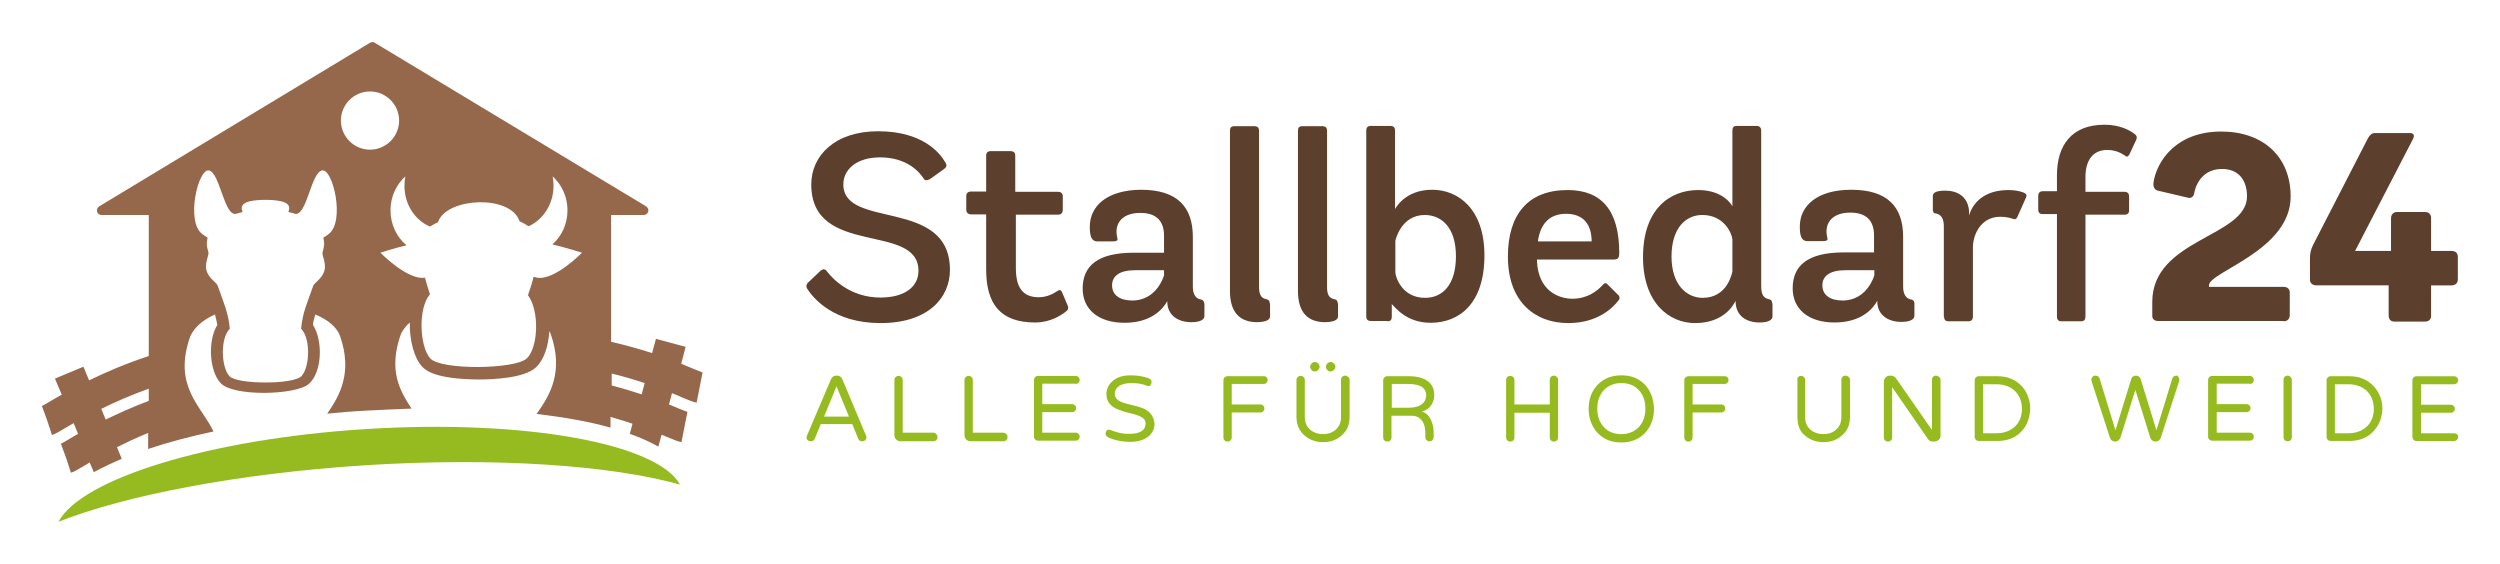
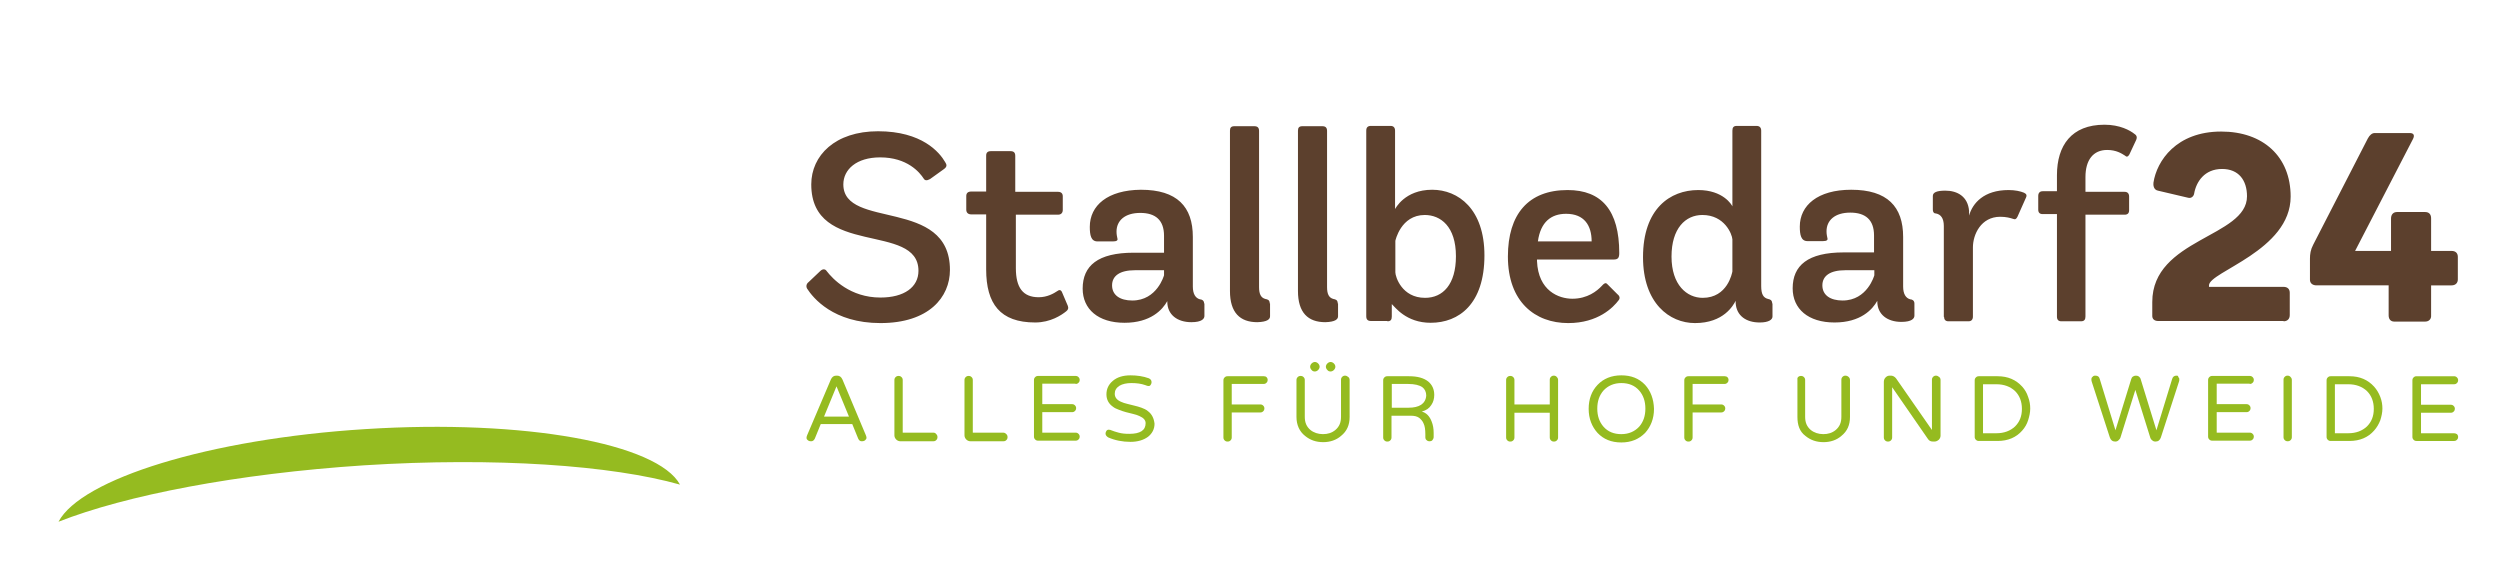
<svg xmlns="http://www.w3.org/2000/svg" id="Ebene_1" x="0px" y="0px" viewBox="0 0 841.9 189.9" style="enable-background:new 0 0 841.9 189.9;" xml:space="preserve">
  <style type="text/css">	.st0{fill:#95684C;}	.st1{fill:#95BB20;}	.st2{fill:#5C402D;}</style>
-   <path class="st0" d="M229.6,133.8c2.5,1,3.8,1.6,5,1.8l2-10.2c-0.4-0.1-1.8-0.7-3.1-1.2c-1.1-0.5-2.5-1-4.1-1.7l1.5-5.7l-10-2.7 l-1.3,4.8c-4-1.3-8.6-2.6-13.8-3.8V72.4h11c0.7,0,1.3-0.5,1.5-1.1c0.2-0.7-0.1-1.4-0.7-1.8l-91.4-55.1c-0.5-0.3-1.1-0.3-1.6,0 L33.4,69.5c-0.6,0.4-0.9,1.1-0.7,1.8c0.2,0.7,0.8,1.1,1.5,1.1h15.9v47.5c-7.9,2.6-14.6,5.5-20.1,8.2l-1.9-4.6l-9.6,4l2.3,5.4 c-1.5,0.8-2.8,1.6-3.8,2.2c-1.2,0.7-2.5,1.5-2.9,1.6l1.8,4.9l1.6,4.9c1.2-0.4,2.4-1.1,4.7-2.5c0.8-0.4,1.6-1,2.6-1.5l1.5,3.6 c-1.1,0.6-2,1.2-2.9,1.7c-1.2,0.7-2.5,1.5-2.9,1.6l1.8,4.9l0,0l1.6,4.9c1.2-0.4,2.4-1.1,4.7-2.5c0.5-0.3,1.1-0.6,1.6-1l1.4,3.3 c2.8-1.5,5.9-3,9.4-4.5l-1.6-3.9c3-1.5,6.5-3.2,10.5-4.8v5.4c6.5-2.2,14-4.2,22-5.9c-4.1-8.7-13.8-15.2-7.8-32.1 c1.5-3.2,4.5-5.6,8.3-7.3c0.3,1.2,0.6,2.4,0.8,3.5c-3.4,5.6-2.6,15.7,1.1,19.6c2.1,2.3,8.3,3.3,14.5,3.3c6.5,0,13.2-1.1,15.3-3.1 c4.3-3.9,4.8-14.2,1.3-19.8c0.1-1.1,0.4-2.3,0.8-3.5c4.1,1.7,7.2,4.2,8.3,7.2c4.3,12.3,0,20-4.3,26.2c4.2-0.4,8.5-0.8,12.8-1 c5.3-0.3,10.5-0.5,15.6-0.7c-4-6.1-7.9-12.9-3.6-25.1c0.7-1.5,1.8-2.8,3-3.9c-0.1,5.9,1.4,11.8,4.1,14.8c1,1,3.5,3.8,15.7,4.3 c0.6,0,1.7,0.1,3.1,0.1c5.5,0,15.8-0.5,19.6-4.1c2.7-2.5,4.2-7.2,4.5-12.2c0.2,0.4,0.4,0.7,0.5,1.1c4.4,12.7-0.3,20.5-4.8,26.8 c9.4,1.1,17.8,2.6,24.9,4.6v-3.6c2.7,0.8,5.2,1.5,7.4,2.3l-0.9,3.4c3.7,1.3,7,2.8,9.6,4.3l1.1-4c0.6,0.2,1.2,0.5,1.7,0.7 c2.5,1,3.8,1.6,5,1.8l2-10.2c-0.4-0.1-1.8-0.7-3.1-1.2c-0.9-0.4-1.9-0.8-3.1-1.3l1-3.8C227.9,133,228.8,133.4,229.6,133.8z  M50.1,135c-5.6,2.1-10.4,4.3-14.5,6.3l-1.5-3.6c4.4-2.2,9.8-4.6,16-6.8V135z M110.7,78.8c-0.6,0.5-1.2,0.9-1.8,1.2 c0.4,2.3,0.4,2.3-0.3,5.1c-0.2,0.9,1.4,3.7,0.6,6.2c-0.8,2.6-3.3,3.9-3.7,4.9c-2,5.7-3.6,9-4.1,14.5c0,0,0.1,0,0.1,0.1 c3.2,3.4,2.8,13,0,15.9c-1.4,1.4-6.6,2.1-11.9,2.1v0c-0.1,0-0.1,0-0.2,0c-0.1,0-0.1,0-0.2,0v0c-5.3,0-10.6-0.7-11.9-2.1 c-2.8-2.9-3.2-12.6,0-15.9c0,0,0.1,0,0.1-0.1c-0.5-5.4-2.1-8.8-4.1-14.5c-0.4-1.1-2.9-2.4-3.7-4.9c-0.8-2.6,0.8-5.4,0.6-6.2 c-0.7-2.8-0.7-2.8-0.3-5.1c-0.6-0.3-1.2-0.7-1.8-1.2c-5.6-4.1-1.4-22.2,2.3-21.4c3.7,0.9,5.1,15.5,9.1,14.6c0.7-0.2,1.5-0.4,2.2-0.6 c-0.8-2-0.5-4,7.5-4.1v0c0.1,0,0.1,0,0.2,0c0.1,0,0.1,0,0.2,0v0c8,0.1,8.3,2.1,7.5,4.1c0.8,0.2,1.5,0.3,2.2,0.6 c4,0.9,5.4-13.7,9.1-14.6C112.1,56.5,116.3,74.6,110.7,78.8z M114.8,40.6c0-5.4,4.4-9.8,9.8-9.8c5.4,0,9.8,4.4,9.8,9.8 c0,5.4-4.4,9.8-9.8,9.8C119.2,50.4,114.8,46,114.8,40.6z M180.8,93.5c-0.4-0.1-0.8-0.2-1.1-0.3c-0.5,2.1-1.2,4.2-1.9,6.2 c4,5.5,3.4,17.7-0.4,21.3c-3.9,3.7-28.9,4-32.5,0c-3.6-4-4.2-16.9-0.1-21.6c-0.6-1.8-1.2-3.7-1.7-5.6c-5.8,1-15-8.4-15-8.4 s4.2-1.4,8.8-2.5c-3.3-2.7-5.4-7-5.4-11.8c0-4.6,2-8.7,5-11.4c-0.2,1-0.3,2.1-0.3,3.2c0,6.3,3.6,11.6,8.6,13.7 c0.8-0.5,1.7-1,2.7-1.5c0.1-0.2,0.1-0.4,0.2-0.5c3.3-7.7,23.9-8.8,27.2,0c0,0,0,0.1,0,0.2c1.2,0.5,2.2,1.1,3.1,1.7 c4.9-2.2,8.4-7.5,8.4-13.6c0-1.1-0.1-2.2-0.3-3.2c3,2.7,5,6.8,5,11.4c0,4.7-2,8.8-5.1,11.5c5,1.2,10,2.8,10,2.8 S186.7,94.6,180.8,93.5z M216.1,132.8c-3-1-6.4-2-10.1-3v-4c4.1,1,7.8,2.1,11.1,3.2L216.1,132.8z" />
  <path class="st1" d="M123.1,144.5c-52.7,3.3-95.8,16.8-103.4,31.2c22.6-8.9,60.2-16.2,102.9-19c44.2-2.8,83.4,0,106.4,6.5 C221.5,149.4,176.8,141.1,123.1,144.5z" />
  <g>
    <path class="st1" d="M362.2,129.3c0.4,0,0.7-0.1,1-0.4c0.3-0.3,0.4-0.6,0.4-0.9c0-0.4-0.1-0.7-0.4-1c-0.3-0.3-0.6-0.4-1-0.4h-12.6  c-0.4,0-0.7,0.1-1,0.4c-0.3,0.3-0.4,0.6-0.4,1v19c0,0.4,0.1,0.7,0.4,1c0.3,0.3,0.6,0.4,1,0.4h12.6c0.4,0,0.7-0.1,1-0.4  c0.3-0.3,0.4-0.6,0.4-0.9c0-0.4-0.1-0.7-0.4-1s-0.6-0.4-1-0.4H351v-6.9h10c0.4,0,0.7-0.1,1-0.4c0.3-0.3,0.4-0.6,0.4-0.9  c0-0.4-0.1-0.7-0.4-1c-0.3-0.3-0.6-0.4-1-0.4h-10v-6.9H362.2z" />
    <path class="st1" d="M425.6,126.7h-12.2c-0.4,0-0.7,0.1-1,0.4c-0.3,0.3-0.4,0.6-0.4,1v19.2c0,0.4,0.1,0.7,0.4,1  c0.3,0.3,0.6,0.4,1,0.4s0.7-0.1,1-0.4s0.4-0.6,0.4-1v-8.4h9.6c0.4,0,0.7-0.1,1-0.4c0.3-0.3,0.4-0.6,0.4-0.9c0-0.4-0.1-0.7-0.4-1  s-0.6-0.4-1-0.4h-9.6v-6.9h10.7c0.4,0,0.7-0.1,1-0.4c0.3-0.3,0.4-0.6,0.4-0.9c0-0.4-0.1-0.7-0.4-1  C426.3,126.8,426,126.7,425.6,126.7z" />
    <path class="st1" d="M453,126.5c-0.4,0-0.7,0.1-1,0.4c-0.3,0.3-0.4,0.6-0.4,1v12.5c0,1.9-0.6,3.3-1.9,4.4c-1.2,1-2.6,1.4-4.2,1.4  s-3.1-0.5-4.2-1.4c-1.3-1.1-1.9-2.5-1.9-4.4V128c0-0.4-0.1-0.7-0.4-1c-0.3-0.3-0.6-0.4-1-0.4c-0.4,0-0.7,0.1-1,0.4  c-0.3,0.3-0.4,0.6-0.4,1v12.4c0,2.7,1,4.9,2.9,6.4c1.7,1.4,3.7,2.1,6.1,2.1c2.3,0,4.4-0.7,6-2.1c2-1.6,2.9-3.7,2.9-6.4V128  c0-0.4-0.1-0.7-0.4-1C453.7,126.7,453.4,126.5,453,126.5z" />
    <path class="st1" d="M386.5,138.4c-0.6-0.5-1.3-0.8-2.1-1.1c-0.8-0.3-1.6-0.5-2.4-0.7c-0.8-0.2-1.6-0.4-2.4-0.6  c-0.8-0.2-1.5-0.4-2.1-0.7c-1.4-0.6-2.1-1.5-2.1-2.7c0-1.1,0.5-2,1.6-2.7c1-0.6,2.4-0.9,4-0.9c1.8,0,3.3,0.2,4.7,0.7  c0.5,0.2,0.8,0.3,1.1,0.3s0.5-0.1,0.7-0.4c0.2-0.3,0.3-0.6,0.3-0.9c0-0.6-0.3-1-0.9-1.3c-1.9-0.7-4-1-6.2-1c-2.5,0-4.5,0.6-6,1.9  c-1.4,1.2-2.1,2.7-2.1,4.5c0,1.7,0.7,3.1,2.1,4.1c0.6,0.5,1.3,0.8,2.1,1.1c0.8,0.3,1.6,0.6,2.4,0.8c0.8,0.2,1.6,0.4,2.4,0.6  c0.8,0.2,1.5,0.4,2.1,0.7c1.4,0.6,2.1,1.4,2.1,2.4c0,2.4-1.8,3.6-5.5,3.6c-1.4,0-2.5-0.1-3.6-0.4c-1-0.3-1.8-0.5-2.2-0.7  c-0.4-0.2-0.8-0.3-1.1-0.3c-0.3,0-0.6,0.1-0.8,0.4c-0.2,0.3-0.3,0.6-0.3,0.9c0,0.3,0.1,0.6,0.3,0.8c0.2,0.2,0.4,0.4,0.6,0.5  c2.3,1,4.8,1.5,7.5,1.5c2.4,0,4.4-0.6,5.9-1.7c1.4-1.1,2.2-2.6,2.2-4.4C388.6,140.9,387.9,139.4,386.5,138.4z" />
    <path class="st1" d="M337.8,145.7h-10.2V128c0-0.4-0.1-0.7-0.4-1c-0.3-0.3-0.6-0.4-1-0.4c-0.4,0-0.7,0.1-1,0.4  c-0.3,0.3-0.4,0.6-0.4,1v18.6c0,0.5,0.2,1,0.6,1.4c0.4,0.4,0.9,0.6,1.4,0.6h11.1c0.4,0,0.7-0.1,1-0.4c0.3-0.3,0.4-0.6,0.4-1  c0-0.4-0.1-0.7-0.4-1C338.5,145.8,338.2,145.7,337.8,145.7z" />
    <path class="st1" d="M442.8,125.1c0.4,0,0.8-0.2,1.1-0.5c0.3-0.3,0.5-0.7,0.5-1.1c0-0.4-0.2-0.8-0.5-1.1c-0.3-0.3-0.7-0.5-1.1-0.5  c-0.4,0-0.8,0.2-1.1,0.5c-0.3,0.3-0.5,0.7-0.5,1.1c0,0.4,0.2,0.8,0.5,1.1C442,125,442.4,125.1,442.8,125.1z" />
    <path class="st1" d="M448.1,125.1c0.4,0,0.8-0.2,1.1-0.5c0.3-0.3,0.5-0.7,0.5-1.1c0-0.4-0.2-0.8-0.5-1.1c-0.3-0.3-0.7-0.5-1.1-0.5  s-0.8,0.2-1.1,0.5c-0.3,0.3-0.5,0.7-0.5,1.1c0,0.4,0.2,0.8,0.5,1.1C447.3,125,447.7,125.1,448.1,125.1z" />
    <path class="st1" d="M314.3,145.7H304V128c0-0.4-0.1-0.7-0.4-1c-0.3-0.3-0.6-0.4-1-0.4c-0.4,0-0.7,0.1-1,0.4  c-0.3,0.3-0.4,0.6-0.4,1v18.6c0,0.5,0.2,1,0.6,1.4c0.4,0.4,0.9,0.6,1.4,0.6h11.1c0.4,0,0.7-0.1,1-0.4c0.3-0.3,0.4-0.6,0.4-1  c0-0.4-0.1-0.7-0.4-1C315,145.8,314.7,145.7,314.3,145.7z" />
    <path class="st1" d="M283.7,127.8c-0.4-0.9-1-1.3-1.8-1.3h-0.3c-0.8,0-1.4,0.4-1.8,1.3l-8,18.8c-0.1,0.3-0.2,0.5-0.2,0.8  s0.1,0.6,0.4,0.8c0.3,0.3,0.6,0.4,1.2,0.4c0.5,0,0.9-0.3,1.2-0.9l2-4.9h10.6l2,4.9c0.3,0.6,0.6,0.9,1.2,0.9c0.5,0,0.9-0.1,1.2-0.4  c0.3-0.3,0.4-0.5,0.4-0.8s-0.1-0.5-0.2-0.8L283.7,127.8z M277.5,140.3l4.2-10.2l4.2,10.2H277.5z" />
    <path class="st1" d="M757.6,129.3c0.4,0,0.7-0.1,1-0.4c0.3-0.3,0.4-0.6,0.4-0.9c0-0.4-0.1-0.7-0.4-1c-0.3-0.3-0.6-0.4-1-0.4H745  c-0.4,0-0.7,0.1-1,0.4c-0.3,0.3-0.4,0.6-0.4,1v19c0,0.4,0.1,0.7,0.4,1c0.3,0.3,0.6,0.4,1,0.4h12.6c0.4,0,0.7-0.1,1-0.4  c0.3-0.3,0.4-0.6,0.4-0.9c0-0.4-0.1-0.7-0.4-1s-0.6-0.4-1-0.4h-11.1v-6.9h10c0.4,0,0.7-0.1,1-0.4c0.3-0.3,0.4-0.6,0.4-0.9  c0-0.4-0.1-0.7-0.4-1c-0.3-0.3-0.6-0.4-1-0.4h-10v-6.9H757.6z" />
    <path class="st1" d="M770.4,126.5c-0.4,0-0.7,0.1-1,0.4c-0.3,0.3-0.4,0.6-0.4,1v19.3c0,0.4,0.1,0.7,0.4,1c0.3,0.3,0.6,0.4,1,0.4  c0.4,0,0.7-0.1,1-0.4s0.4-0.6,0.4-1V128c0-0.4-0.1-0.7-0.4-1C771.2,126.7,770.8,126.5,770.4,126.5z" />
    <path class="st1" d="M732.9,126.5c-0.7,0-1.2,0.4-1.4,1.1l-5.3,17.3l-5.3-17.2c-0.1-0.4-0.3-0.6-0.6-0.9c-0.3-0.2-0.6-0.3-1-0.3  c-0.4,0-0.7,0.1-1,0.3c-0.3,0.2-0.5,0.5-0.6,0.9l-5.3,17.2l-5.3-17.3c-0.2-0.8-0.7-1.1-1.5-1.1c-0.4,0-0.7,0.1-0.9,0.4  c-0.3,0.2-0.4,0.5-0.4,0.8s0,0.5,0.1,0.8l6.1,18.8c0.3,0.9,0.9,1.4,1.8,1.4c0.4,0,0.8-0.1,1.1-0.4c0.3-0.3,0.6-0.6,0.7-1l5-16l5,16  c0.1,0.4,0.4,0.8,0.7,1c0.3,0.3,0.7,0.4,1.1,0.4c0.9,0,1.5-0.5,1.8-1.4l6.1-18.8c0.1-0.2,0.1-0.5,0.1-0.8s-0.1-0.5-0.4-0.8  C733.7,126.6,733.3,126.5,732.9,126.5z" />
    <path class="st1" d="M826.4,145.9h-11.1v-6.9h10c0.4,0,0.7-0.1,1-0.4c0.3-0.3,0.4-0.6,0.4-0.9c0-0.4-0.1-0.7-0.4-1s-0.6-0.4-1-0.4  h-10v-6.9h11.1c0.4,0,0.7-0.1,1-0.4c0.3-0.3,0.4-0.6,0.4-0.9c0-0.4-0.1-0.7-0.4-1c-0.3-0.3-0.6-0.4-1-0.4h-12.6  c-0.4,0-0.7,0.1-1,0.4c-0.3,0.3-0.4,0.6-0.4,1v19c0,0.4,0.1,0.7,0.4,1c0.3,0.3,0.6,0.4,1,0.4h12.6c0.4,0,0.7-0.1,1-0.4  c0.3-0.3,0.4-0.6,0.4-0.9c0-0.4-0.1-0.7-0.4-1C827.1,146,826.7,145.9,826.4,145.9z" />
    <path class="st1" d="M799.5,130.2c-2.1-2.3-4.8-3.5-8.3-3.5h-6.3c-0.4,0-0.7,0.1-1,0.4c-0.3,0.3-0.4,0.6-0.4,1v19  c0,0.4,0.1,0.7,0.4,1c0.3,0.3,0.6,0.4,1,0.4h6.3c3.5,0,6.3-1.2,8.3-3.5c0.9-1,1.6-2.2,2.1-3.5c0.4-1.3,0.7-2.6,0.7-3.9  s-0.2-2.6-0.7-3.9C801.1,132.4,800.4,131.2,799.5,130.2z M797.1,143.6c-1.6,1.5-3.7,2.3-6.3,2.3h-4.5v-16.5h4.5  c2.6,0,4.7,0.8,6.3,2.3c1.5,1.5,2.3,3.5,2.3,6S798.6,142.1,797.1,143.6z" />
    <path class="st1" d="M681,130.2c-2.1-2.3-4.8-3.5-8.3-3.5h-6.3c-0.4,0-0.7,0.1-1,0.4c-0.3,0.3-0.4,0.6-0.4,1v19  c0,0.4,0.1,0.7,0.4,1c0.3,0.3,0.6,0.4,1,0.4h6.3c3.5,0,6.3-1.2,8.3-3.5c0.9-1,1.6-2.2,2-3.5c0.4-1.3,0.7-2.6,0.7-3.9  s-0.2-2.6-0.7-3.9C682.6,132.4,681.9,131.2,681,130.2z M678.6,143.6c-1.6,1.5-3.7,2.3-6.3,2.3h-4.5v-16.5h4.5  c2.6,0,4.7,0.8,6.3,2.3c1.5,1.5,2.3,3.5,2.3,6S680.1,142.1,678.6,143.6z" />
    <path class="st1" d="M580.8,126.7h-12.2c-0.4,0-0.7,0.1-1,0.4c-0.3,0.3-0.4,0.6-0.4,1v19.2c0,0.4,0.1,0.7,0.4,1  c0.3,0.3,0.6,0.4,1,0.4s0.7-0.1,1-0.4c0.3-0.3,0.4-0.6,0.4-1v-8.4h9.6c0.4,0,0.7-0.1,1-0.4c0.3-0.3,0.4-0.6,0.4-0.9  c0-0.4-0.1-0.7-0.4-1c-0.3-0.3-0.6-0.4-1-0.4H570v-6.9h10.7c0.4,0,0.7-0.1,1-0.4c0.3-0.3,0.4-0.6,0.4-0.9c0-0.4-0.1-0.7-0.4-1  C581.5,126.8,581.1,126.7,580.8,126.7z" />
    <path class="st1" d="M546,126.4c-3.3,0-6,1.1-8,3.2c-2,2.1-3,4.8-3,8.1c0,3.3,1.1,6,3,8.1c2,2.1,4.6,3.2,8,3.2c3.3,0,5.9-1.1,8-3.2  c1.9-2.1,3-4.8,3-8.1c-0.1-3.3-1.1-6-3-8.1C551.9,127.4,549.3,126.4,546,126.4z M552,143.7c-1.5,1.6-3.5,2.5-6,2.5s-4.5-0.8-6-2.5  c-1.4-1.6-2.1-3.6-2.1-6.1s0.7-4.5,2.1-6.1c1.5-1.6,3.5-2.5,6-2.5s4.5,0.8,6,2.5c1.4,1.6,2.1,3.6,2.1,6.1S553.4,142.1,552,143.7z" />
    <path class="st1" d="M523.3,126.5c-0.4,0-0.7,0.1-1,0.4c-0.3,0.3-0.4,0.6-0.4,1v8.3H510V128c0-0.4-0.1-0.7-0.4-1  c-0.3-0.3-0.6-0.4-1-0.4c-0.4,0-0.7,0.1-1,0.4c-0.3,0.3-0.4,0.6-0.4,1v19.3c0,0.4,0.1,0.7,0.4,1s0.6,0.4,1,0.4c0.4,0,0.7-0.1,1-0.4  s0.4-0.6,0.4-1v-8.3h11.9v8.3c0,0.4,0.1,0.7,0.4,1c0.3,0.3,0.6,0.4,1,0.4c0.4,0,0.7-0.1,1-0.4s0.4-0.6,0.4-1V128  c0-0.4-0.1-0.7-0.4-1C524.1,126.7,523.7,126.5,523.3,126.5z" />
    <path class="st1" d="M482,136.4c0.7-1,1-2.2,1-3.4c0-1.9-0.7-3.4-2-4.5c-1.5-1.2-3.6-1.8-6.5-1.8h-7.3c-0.4,0-0.7,0.1-1,0.4  c-0.3,0.3-0.4,0.6-0.4,1v19.2c0,0.4,0.1,0.7,0.4,1s0.6,0.4,1,0.4c0.4,0,0.7-0.1,1-0.4s0.4-0.6,0.4-1V140h6.5c1.2,0,2.1,0.2,2.8,0.7  c0.6,0.5,1.2,1.1,1.5,1.9c0.4,0.8,0.6,2,0.6,3.7v0.9c0,0.4,0.1,0.8,0.4,1c0.3,0.3,0.6,0.4,1,0.4c0.4,0,0.8-0.1,1-0.4s0.4-0.6,0.4-1  v-1.4c0-1.4-0.2-2.7-0.7-3.9c-0.7-1.8-1.8-2.9-3.3-3.3C480.3,138.2,481.3,137.5,482,136.4z M478.6,136.3c-1.1,0.7-2.5,1-4.2,1h-5.7  v-8h5.5c2.2,0,3.8,0.4,4.8,1.1c0.8,0.6,1.3,1.6,1.3,2.8C480.2,134.6,479.6,135.6,478.6,136.3z" />
    <path class="st1" d="M621.5,126.5c-0.4,0-0.7,0.1-1,0.4c-0.3,0.3-0.4,0.6-0.4,1v12.5c0,1.9-0.6,3.3-1.9,4.4c-1.2,1-2.6,1.4-4.2,1.4  c-1.6,0-3.1-0.5-4.2-1.4c-1.3-1.1-1.9-2.5-1.9-4.4V128c0-0.4-0.1-0.7-0.4-1c-0.3-0.3-0.6-0.4-1-0.4s-0.7,0.1-1,0.4  c-0.3,0.3-0.2,0.6-0.2,1v12.4c0,2.7,0.7,4.9,2.7,6.4c1.7,1.4,3.7,2.1,6.1,2.1c2.3,0,4.4-0.7,6-2.1c2-1.6,2.9-3.7,2.9-6.4V128  c0-0.4-0.1-0.7-0.4-1C622.3,126.7,621.9,126.5,621.5,126.5z" />
    <path class="st1" d="M652,126.5c-0.4,0-0.7,0.1-1,0.4c-0.3,0.3-0.4,0.6-0.4,1v16.9l-12.1-17.4c-0.5-0.6-1.1-0.9-1.7-0.9h-0.4  c-0.6,0-1,0.2-1.4,0.6c-0.4,0.4-0.6,0.9-0.6,1.5v18.7c0,0.4,0.1,0.7,0.4,1c0.3,0.3,0.6,0.4,1,0.4c0.4,0,0.7-0.1,1-0.4  c0.3-0.3,0.4-0.6,0.4-1v-16.9l12.1,17.5c0.4,0.6,1,0.8,1.7,0.8h0.4c0.6,0,1-0.2,1.5-0.6c0.4-0.4,0.6-0.9,0.6-1.4V128  c0-0.4-0.1-0.7-0.4-1C652.7,126.7,652.4,126.5,652,126.5z" />
  </g>
  <g>
    <path class="st2" d="M818.7,96.1h6.9c1.3,0,2.1-0.8,2.1-2v-7.6c0-1.2-0.7-2-2.1-2h-6.9v-11c0-1.3-0.7-2.1-2-2.1h-9.5  c-1.2,0-2,0.8-2,2.2v10.9h-12.1l19.5-37.7c0.6-1.2,0.3-2-1.1-2h-11.8c-0.9,0-1.7,0.7-2.3,1.8L779,82.4c-0.9,1.7-1.1,3.2-1.1,4.7  v7.1c0,1.2,0.9,1.9,2.2,1.9h24.3v10.1c0,1.3,0.7,2.1,1.9,2.1h10.4c1.2,0,2.1-0.8,2-2.1V96.1z M769,108.2c1.3,0,2.1-0.8,2.1-2.1  v-7.5c0-1.3-0.8-2-2.1-2h-25.1v-0.5c0-4.6,27.5-11.7,27.5-29.9c0-13.5-9.3-21.9-23.4-21.9c-15.1,0-21.7,9.9-22.8,17.2  c-0.1,0.8,0,2.4,1.5,2.7l10.2,2.4c1.2,0.3,1.9-0.7,2-1.4c0.7-4,3.5-8.3,9.4-8.3c5.6,0,8.4,3.8,8.4,9.2c0,13.8-31.9,14.2-31.9,35.6  v4.7c0,1.1,0.8,1.7,2,1.7H769z M692.7,72.3v34.3c0,1.1,0.5,1.6,1.5,1.6h6.6c1.1,0,1.5-0.6,1.5-1.6V72.3h13.2c1,0,1.5-0.5,1.5-1.5  v-4.6c0-1-0.5-1.6-1.5-1.6h-13.2v-5c0-5.7,2.6-9.1,7.3-9.1c3.1,0,4.9,1.2,6,1.9c0.5,0.5,1,0.5,1.5-0.4l2.2-4.7  c0.5-1,0.3-1.7-0.5-2.2c-1.5-1.2-4.9-3.1-10.1-3.1c-11.1,0-16,7-16,17v5.4h-4.8c-1,0-1.5,0.6-1.5,1.6v4.6c0,1,0.5,1.5,1.5,1.5  H692.7z M654.7,106.7c0,1,0.5,1.5,1.5,1.5h6.7c1,0,1.5-0.6,1.5-1.6V83.3c0-4.3,2.7-10.3,9.2-10.3c2,0,3.4,0.4,4.3,0.7  c0.7,0.3,1.1,0.1,1.5-0.7l2.8-6.3c0.5-1,0.2-1.4-0.6-1.8c-1.2-0.5-3-0.9-5.2-0.9c-8.3,0-12.1,4.4-13.3,8.6v-1.6  c-0.4-4.8-3.9-6.8-8-6.8c-2.9,0-4.2,0.6-4.2,1.8v4.5c0,1.1,0.5,1.4,1.1,1.4c1.5,0.3,2.6,1.5,2.6,4.2V106.7z M631.2,92.7  c0,0-2.3,8.5-10.7,8.5c-4.1,0-6.8-1.8-6.8-5.1c0-3.2,2.6-5.1,7.7-5.1h9.8V92.7z M644.7,102.2c0-1.1-0.9-1.4-1.4-1.4  c-1.5-0.4-2.4-1.8-2.4-4.3V79.8c0-10.2-5.3-15.9-17.5-15.9c-11.3,0-17.3,5.3-17.3,12.4c0,2.8,0.4,4.9,2.6,4.9h5.2  c1.3,0,1.7-0.4,1.5-1c-0.1-0.6-0.3-1.2-0.3-2.3c0-3.7,2.8-6.3,8-6.3c5.1,0,8,2.4,8,7.7v5.7h-10.2c-12.1,0-17.2,4.4-17.2,12.1  c0,6.9,5.2,11.5,14.1,11.5c8.8,0,12.8-4.4,14.4-7.3v0.2c0,4.4,3.4,6.9,8.1,6.9c3.6,0,4.4-1.2,4.4-2.1V102.2z M596.8,102.2  c0-1.2-0.8-1.4-1.3-1.5c-1.7-0.4-2.4-1.6-2.4-4.4V44c0-1-0.5-1.6-1.6-1.6h-6.6c-1.1,0-1.5,0.5-1.5,1.6v25.5  c-0.2-0.5-3.1-5.5-11.5-5.5c-9.5,0-18.6,6.3-18.6,22.6c0,15.5,8.9,22.2,17.5,22.2c9.7,0,12.9-6,13.7-7.5v0.8  c0.3,4.3,3.6,6.5,8.1,6.5c3.1,0,4.3-1,4.3-2V102.2z M583.4,91.4c-0.1,0.5-1.6,8.9-10,8.9c-5.3,0-10.5-4.3-10.5-13.9  c0-9.5,4.7-14,10.4-14c7.5,0,10,6.5,10.1,8.2V91.4z M517.9,81.3c0.9-6.6,4.5-9.3,9.5-9.3c6.1,0,8.6,3.9,8.6,9.3H517.9z M543.4,87.4  c1.5,0,1.9-0.6,1.9-2.2c0-14.3-5.9-21.2-17.4-21.2c-13.2,0-20.1,8.1-20.1,22.4c0,15.3,9.2,22.4,20.3,22.4c10.1,0,15.2-5.3,17-7.7  c0.5-0.6,0.4-1.4-0.4-2l-3.4-3.4c-0.6-0.7-1.2-0.2-1.9,0.6c-1.6,1.7-4.8,4.3-9.9,4.3c-4.5,0-11.5-2.6-11.9-12.7v-0.5H543.4z   M469.9,81.1c0,0,1.8-8.7,9.9-8.7c5.3,0,10.5,3.8,10.5,13.9c0,9.5-4.4,14-10.4,14c-7.8,0-10-7.1-10-8.6V81.1z M467.2,108.2  c1.1,0,1.5-0.5,1.5-1.6v-4.2c1.1,1,4.8,6.3,13.1,6.3c9.5,0,18.1-6.3,18.1-22.7c0-15.6-8.8-22.1-17.6-22.1c-9.3,0-12.4,6.4-12.5,6.5  V44c0-1-0.5-1.6-1.5-1.6h-6.6c-1.1,0-1.6,0.5-1.6,1.6v62.5c0,1.1,0.5,1.6,1.6,1.6H467.2z M450.5,102.2c0-1.3-0.9-1.4-1.4-1.5  c-1.6-0.4-2.2-1.7-2.2-4V44.1c0-1.1-0.5-1.6-1.6-1.6h-6.7c-1.1,0-1.5,0.5-1.5,1.5v54c0,7.3,3.4,10.5,9.2,10.5c3.4-0.1,4.3-1,4.3-2  V102.2z M427.6,102.2c0-1.3-0.9-1.4-1.4-1.5c-1.6-0.4-2.2-1.7-2.2-4V44.1c0-1.1-0.5-1.6-1.6-1.6h-6.7c-1.1,0-1.5,0.5-1.5,1.5v54  c0,7.3,3.4,10.5,9.2,10.5c3.4-0.1,4.3-1,4.3-2V102.2z M392,92.7c0,0-2.3,8.5-10.7,8.5c-4.1,0-6.8-1.8-6.8-5.1  c0-3.2,2.6-5.1,7.7-5.1h9.8V92.7z M405.5,102.2c0-1.1-0.9-1.4-1.4-1.4c-1.5-0.4-2.4-1.8-2.4-4.3V79.8c0-10.2-5.3-15.9-17.5-15.9  C373,64,367,69.2,367,76.4c0,2.8,0.4,4.9,2.6,4.9h5.2c1.3,0,1.7-0.4,1.5-1c-0.1-0.6-0.3-1.2-0.3-2.3c0-3.7,2.8-6.3,8-6.3  c5.1,0,8,2.4,8,7.7v5.7h-10.2c-12.1,0-17.2,4.4-17.2,12.1c0,6.9,5.2,11.5,14.1,11.5c8.8,0,12.8-4.4,14.4-7.3v0.2  c0,4.4,3.4,6.9,8.1,6.9c3.6,0,4.4-1.2,4.4-2.1V102.2z M341.9,64.5v-12c0-1.1-0.5-1.6-1.6-1.6h-6.6c-1.1,0-1.6,0.5-1.6,1.5v12.1h-5  c-1.1,0-1.7,0.5-1.7,1.5v4.6c0,1,0.6,1.6,1.7,1.6h5v18.5c0,11.6,4.7,17.9,16.5,17.9c5.2,0,8.9-2.5,10.5-3.8c0.6-0.5,0.8-1,0.5-1.8  l-2-4.7c-0.4-0.8-1-0.7-1.5-0.3c-1.2,0.8-3.4,2.1-6.3,2.1c-5.3,0-7.7-3.2-7.7-9.8V72.3h14.2c1,0,1.6-0.6,1.6-1.6v-4.6  c0-1-0.6-1.5-1.6-1.5H341.9z M317.8,57c1.3-0.9,1-1.6,0.5-2.4c-1.9-3.3-7.8-10.4-22.6-10.4c-14.5,0-22.5,8.2-22.5,17.9  c0,24.7,36.1,12.6,36.1,29.1c0,5.5-4.8,9-12.8,9c-10.2,0-16.1-6.3-18.1-8.9c-0.5-0.8-1.4-0.8-2.2,0l-3.9,3.7  c-0.8,0.6-0.9,1.5-0.5,2.2c2,3.1,8.8,11.6,24.7,11.6c16.3,0,23.4-8.7,23.4-17.9c0-24.5-35.9-13.5-35.9-28.8c0-5,4.4-9.1,12.4-9.1  c9.1,0,13.3,5,14.7,7.2c0.4,0.6,1,0.7,2.1,0.1L317.8,57z" />
  </g>
</svg>